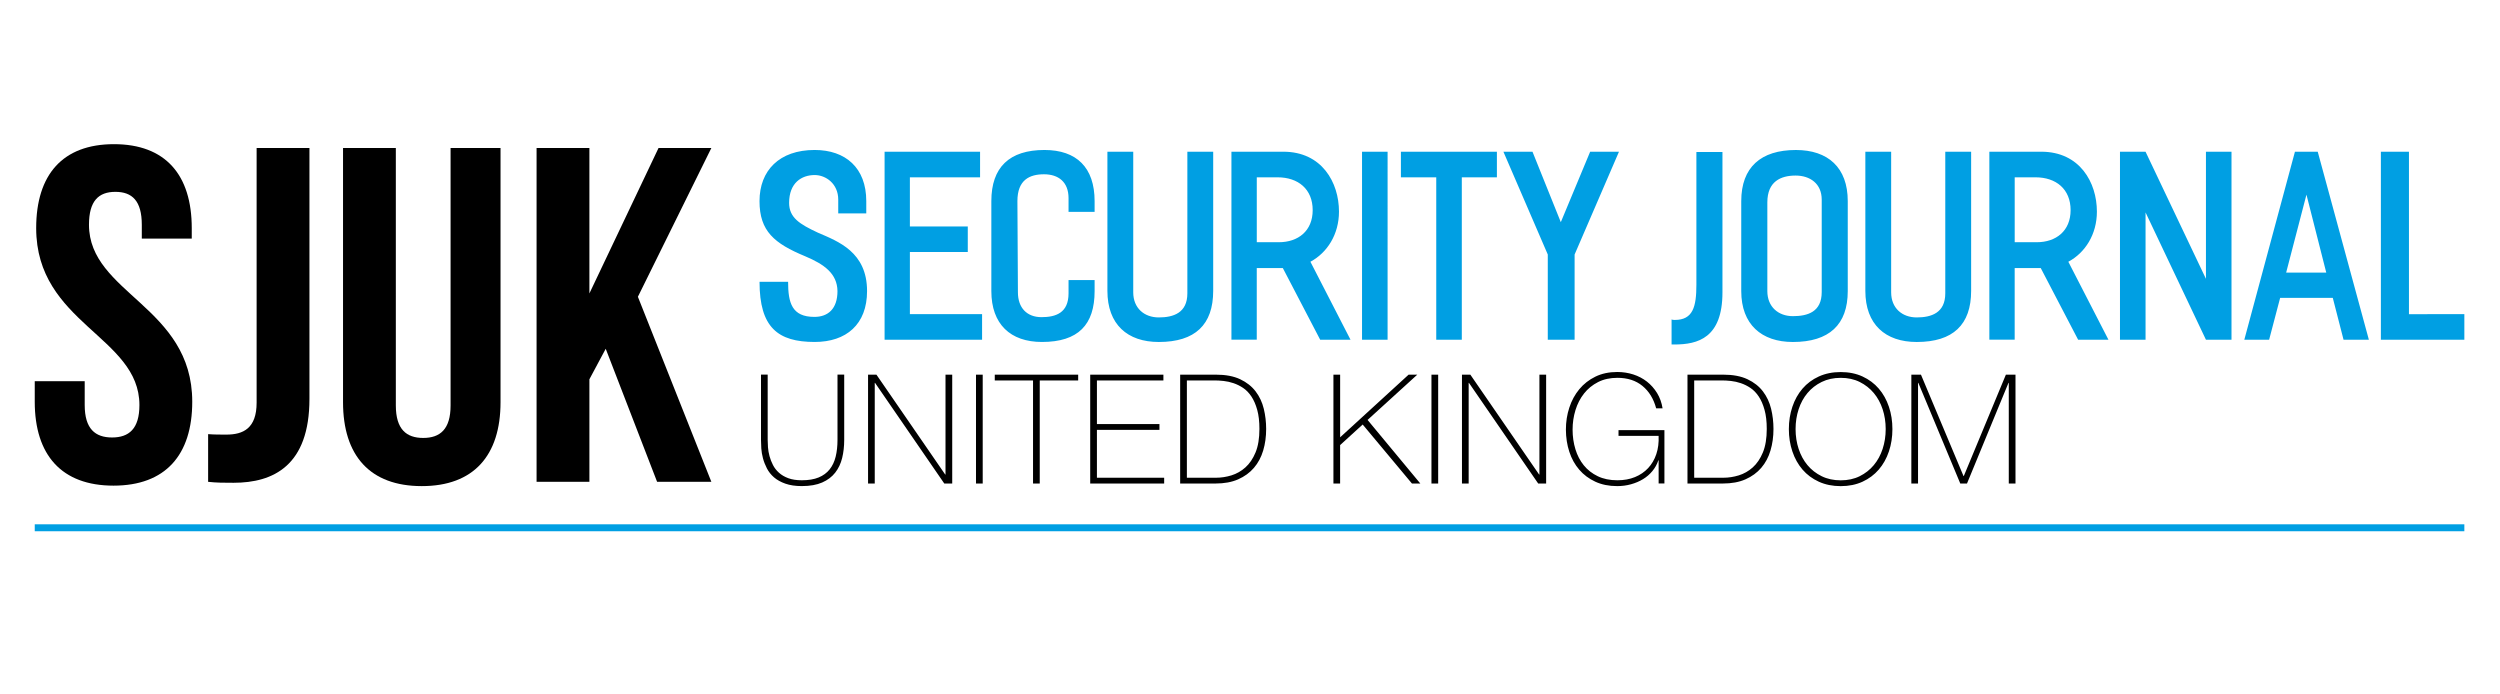
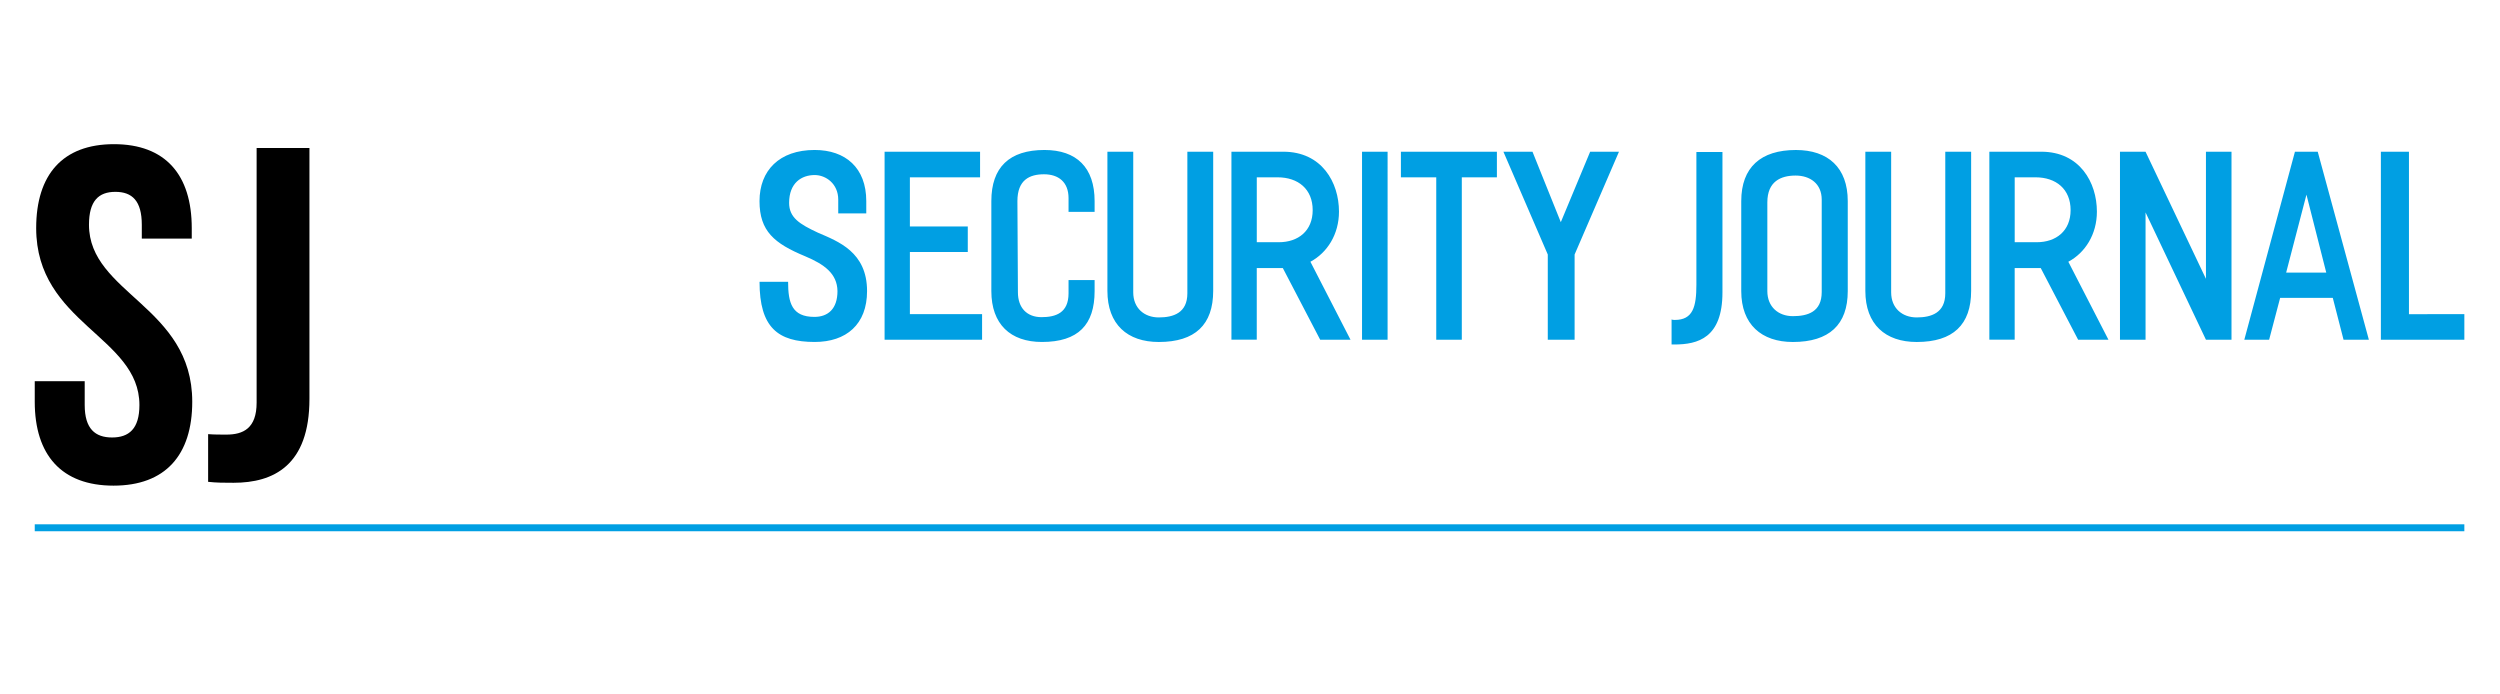
<svg xmlns="http://www.w3.org/2000/svg" version="1.1" id="Layer_1" x="0px" y="0px" viewBox="0 0 1080 300" style="enable-background:new 0 0 1080 300;" xml:space="preserve">
  <style type="text/css">
	.st0{fill:none;stroke:#009FE3;stroke-width:3;}
	.st1{fill:#009FE3;}
</style>
  <line class="st0" x1="15.01" y1="228" x2="1064.6" y2="228" />
  <path d="M89.9,208.15c3.74,0.41,6.85,0.41,11,0.41c17.22,0,32.78-7.42,32.78-36.26V63.93h-22.82v110.02  c0,11.13-5.81,13.8-13.07,13.8c-2.49,0-5.39,0-7.88-0.2V208.15z M15.63,98.54c0,41.21,44.6,46.77,44.6,76.44  c0,10.3-4.56,14.01-11.82,14.01s-11.82-3.71-11.82-14.01v-10.3H15.01v8.86c0,23.07,11.62,36.26,34.02,36.26s34.02-13.19,34.02-36.26  c0-41.21-44.61-46.77-44.61-76.44c0-10.3,4.15-14.22,11.41-14.22c7.26,0,11.41,3.91,11.41,14.22v5.97h21.58v-4.53  c0-23.07-11.41-36.26-33.61-36.26C27.04,62.28,15.63,75.47,15.63,98.54" />
-   <path d="M283.87,208.15h23.44l-31.74-79.94l31.74-64.28h-22.82l-29.87,62.84V63.93H231.8v144.22h22.82v-44.3l7.05-13.18  L283.87,208.15z M148.19,63.93v109.81c0,23.07,11.62,36.26,34.02,36.26c22.41,0,34.02-13.19,34.02-36.26V63.93h-21.58v111.25  c0,10.3-4.56,14.01-11.82,14.01c-7.26,0-11.83-3.71-11.83-14.01V63.93H148.19z" />
-   <path d="M825.69,208.88h2.9v-43.48h0.13l18.12,43.48h2.9l17.92-43.48h0.13v43.48h2.9v-47.03h-4.15l-18.18,43.8h-0.13l-18.38-43.8  h-4.15V208.88z M777.01,176.8c0.88-2.68,2.15-5.02,3.82-7.01c1.67-2,3.71-3.59,6.13-4.78c2.42-1.19,5.16-1.78,8.23-1.78  c3.07,0,5.81,0.59,8.2,1.78c2.39,1.19,4.42,2.78,6.09,4.78c1.67,2,2.94,4.34,3.82,7.01c0.88,2.68,1.32,5.53,1.32,8.56  s-0.44,5.88-1.32,8.56c-0.88,2.68-2.15,5.02-3.82,7.02c-1.67,2-3.7,3.59-6.09,4.78c-2.39,1.19-5.13,1.78-8.2,1.78  c-3.07,0-5.82-0.59-8.23-1.78c-2.42-1.19-4.46-2.78-6.13-4.78c-1.67-2-2.94-4.34-3.82-7.02c-0.88-2.68-1.32-5.53-1.32-8.56  S776.13,179.48,777.01,176.8 M816.01,175.72c-1.01-3.01-2.47-5.62-4.38-7.84c-1.91-2.22-4.25-3.96-7.02-5.24  c-2.77-1.27-5.91-1.91-9.42-1.91c-3.52,0-6.66,0.64-9.45,1.91s-5.14,3.02-7.05,5.24c-1.91,2.22-3.37,4.83-4.38,7.84  c-1.01,3.01-1.52,6.22-1.52,9.65c0,3.42,0.5,6.64,1.52,9.65c1.01,3.01,2.47,5.62,4.38,7.84c1.91,2.22,4.26,3.96,7.05,5.24  c2.79,1.27,5.94,1.91,9.45,1.91c3.51,0,6.65-0.64,9.42-1.91c2.77-1.27,5.1-3.02,7.02-5.24c1.91-2.22,3.37-4.83,4.38-7.84  c1.01-3.01,1.51-6.23,1.51-9.65C817.52,181.94,817.02,178.72,816.01,175.72 M731.89,206.38v-42.03h12.05c1.14,0,2.43,0.08,3.85,0.23  c1.43,0.16,2.85,0.47,4.28,0.96s2.81,1.17,4.15,2.07c1.34,0.9,2.52,2.13,3.56,3.69s1.87,3.48,2.5,5.76  c0.64,2.28,0.96,5.03,0.96,8.23c0,4.08-0.56,7.48-1.68,10.18c-1.12,2.7-2.58,4.85-4.38,6.46c-1.8,1.61-3.81,2.74-6.03,3.43  c-2.22,0.68-4.42,1.02-6.62,1.02H731.89z M728.99,208.88h15.28c3.78,0,7.04-0.6,9.78-1.81c2.74-1.21,5.02-2.87,6.82-4.97  c1.8-2.11,3.13-4.6,3.98-7.48c0.86-2.88,1.29-5.98,1.29-9.32c0-2.98-0.34-5.88-1.02-8.69c-0.68-2.81-1.86-5.31-3.52-7.51  c-1.67-2.2-3.9-3.95-6.69-5.27c-2.79-1.32-6.29-1.98-10.51-1.98h-15.41V208.88z M677.94,195.15c0.97,2.97,2.39,5.55,4.28,7.74  c1.89,2.2,4.2,3.93,6.95,5.2c2.74,1.27,5.9,1.91,9.45,1.91c2.06,0,4.05-0.26,5.96-0.79c1.91-0.53,3.64-1.26,5.2-2.21  c1.56-0.94,2.91-2.11,4.05-3.49c1.14-1.38,2-2.93,2.57-4.65h0.13v10.01h2.5v-23.06h-19.83v2.5h17.32c0.13,2.9-0.2,5.52-0.99,7.87  c-0.79,2.35-1.97,4.36-3.52,6.03c-1.56,1.67-3.46,2.97-5.7,3.89c-2.24,0.92-4.77,1.38-7.58,1.38c-3.25,0-6.08-0.58-8.5-1.75  c-2.42-1.16-4.42-2.73-6.03-4.71c-1.6-1.98-2.81-4.29-3.62-6.95c-0.81-2.66-1.22-5.48-1.22-8.46c0-2.94,0.42-5.76,1.25-8.46  c0.83-2.7,2.06-5.08,3.69-7.15c1.62-2.06,3.65-3.71,6.06-4.94c2.42-1.23,5.2-1.84,8.37-1.84c4.35,0,7.95,1.16,10.8,3.49  c2.85,2.33,4.83,5.56,5.93,9.68h2.77c-0.39-2.46-1.19-4.65-2.37-6.59c-1.19-1.93-2.65-3.58-4.38-4.94c-1.74-1.36-3.7-2.39-5.9-3.1  c-2.2-0.7-4.5-1.06-6.92-1.06c-3.56,0-6.71,0.67-9.45,2.01c-2.74,1.34-5.06,3.15-6.95,5.43c-1.89,2.29-3.33,4.93-4.31,7.94  c-0.99,3.01-1.48,6.18-1.48,9.52C676.49,189.01,676.97,192.19,677.94,195.15 M631.56,208.88h2.9v-43.48h0.13l29.91,43.48h3.43  v-47.03h-2.9V205h-0.13l-29.71-43.15h-3.62V208.88z M618.39,208.88h2.9v-47.03h-2.9V208.88z M576.03,208.88h2.9v-16.6l9.75-8.89  l21.28,25.49h3.62l-22.79-27.47l21.48-19.56h-3.75l-29.58,27.07v-27.07h-2.9V208.88z M512.73,206.38v-42.03h12.05  c1.14,0,2.43,0.08,3.85,0.23c1.43,0.16,2.85,0.47,4.28,0.96s2.81,1.17,4.15,2.07c1.34,0.9,2.52,2.13,3.56,3.69  c1.03,1.56,1.87,3.48,2.5,5.76c0.64,2.28,0.95,5.03,0.95,8.23c0,4.08-0.56,7.48-1.68,10.18c-1.12,2.7-2.58,4.85-4.38,6.46  c-1.8,1.61-3.81,2.74-6.03,3.43c-2.22,0.68-4.42,1.02-6.62,1.02H512.73z M509.83,208.88h15.28c3.78,0,7.04-0.6,9.78-1.81  c2.74-1.21,5.02-2.87,6.82-4.97c1.8-2.11,3.13-4.6,3.99-7.48c0.86-2.88,1.28-5.98,1.28-9.32c0-2.98-0.34-5.88-1.02-8.69  s-1.85-5.31-3.52-7.51c-1.67-2.2-3.9-3.95-6.69-5.27c-2.79-1.32-6.29-1.98-10.51-1.98h-15.41V208.88z M470.97,208.88h31.95v-2.5  h-29.05V185.7h27.01v-2.5h-27.01v-18.84h28.72v-2.5h-31.62V208.88z M446.27,164.35v44.53h2.9v-44.53h16.6v-2.5h-36.03v2.5H446.27z   M421.63,208.88h2.9v-47.03h-2.9V208.88z M374.99,208.88h2.9v-43.48h0.13l29.91,43.48h3.43v-47.03h-2.9V205h-0.13l-29.71-43.15  h-3.62V208.88z M328.75,161.85v28.19c0,1.05,0.04,2.27,0.13,3.66c0.09,1.38,0.33,2.81,0.72,4.28c0.39,1.47,0.97,2.93,1.71,4.38  c0.75,1.45,1.77,2.73,3.06,3.85c1.29,1.12,2.93,2.03,4.91,2.73c1.98,0.7,4.35,1.05,7.11,1.05c3.51,0,6.44-0.52,8.79-1.55  c2.35-1.03,4.23-2.45,5.63-4.25c1.41-1.8,2.4-3.91,3-6.33c0.59-2.41,0.89-5.03,0.89-7.84v-28.19h-2.9v28.19  c0,2.68-0.26,5.1-0.79,7.25c-0.53,2.15-1.39,3.98-2.6,5.5c-1.21,1.52-2.79,2.68-4.74,3.49s-4.38,1.22-7.28,1.22  c-2.28,0-4.23-0.3-5.83-0.89c-1.6-0.59-2.95-1.38-4.05-2.37c-1.1-0.99-1.97-2.11-2.6-3.36c-0.64-1.25-1.13-2.52-1.48-3.82  c-0.35-1.29-0.57-2.56-0.66-3.79c-0.09-1.23-0.13-2.3-0.13-3.23v-28.19H328.75z" />
  <path class="st1" d="M1040.67,135.72V65.56h-12.13v81.21h36.06v-11.05H1040.67z M987.62,117.75l8.77-33.67l8.55,33.67H987.62z   M1012.41,146.76h10.94l-22.09-81.21h-9.85l-21.87,81.21h10.72l4.76-18.08h22.74L1012.41,146.76z M952.97,65.56v54.9l-26.09-54.9  h-11.05v81.21h11.05v-55l26.09,55h11.04V65.56H952.97z M870.35,76.6h8.99c8.88,0,15.16,5.09,15.16,14.18  c0,8.99-6.28,13.86-14.62,13.86h-9.53V76.6z M897.75,146.76h13.1l-17.33-33.68c7.26-3.9,12.34-11.8,12.34-21.66  c0-12.56-7.36-25.88-24.04-25.88h-11.48h-10.94v81.21h10.94V115.8h11.26L897.75,146.76z M840.36,65.56v61.18  c0,8.45-6.06,10.39-12.34,10.39c-6.28,0-11.04-4.01-11.04-10.83V65.56h-11.15v60.09c0,14.51,8.66,22.09,22.2,22.09  c15.7,0,23.5-7.47,23.5-22.09V65.56H840.36z M786.98,126.19c0,8.55-6.06,10.39-12.45,10.39c-6.28,0-11.04-4.01-11.04-10.83V87.43  c0-9.09,5.85-11.59,12.23-11.59c6.17,0,11.26,3.46,11.26,10.39V126.19z M775.83,64.8c-15.16,0-23.61,7.47-23.61,22.09v38.87  c0,14.4,8.77,21.98,22.3,21.98c15.7,0,23.71-7.47,23.71-21.98V86.89C798.24,72.38,789.69,64.8,775.83,64.8 M732.84,65.66v57.39  c0,9.53-1.52,15.16-9.31,15.16c-0.43,0-0.97,0-1.41-0.22v10.83h1.19c10.18,0,20.79-2.82,20.79-22.52V65.66H732.84z M699.39,65.56  h-12.45l-12.67,30.42l-12.23-30.42h-12.56l19.16,44.39v36.81h11.59v-36.81L699.39,65.56z M646.66,65.56h-41.47V76.6h15.27v70.16  h11.04V76.6h15.16V65.56z M599.45,65.56H588.4v81.21h11.04V65.56z M542.93,76.6h8.99c8.88,0,15.16,5.09,15.16,14.18  c0,8.99-6.28,13.86-14.62,13.86h-9.53V76.6z M570.32,146.76h13.1l-17.32-33.68c7.25-3.9,12.34-11.8,12.34-21.66  c0-12.56-7.36-25.88-24.04-25.88h-11.48h-10.94v81.21h10.94V115.8h11.26L570.32,146.76z M512.94,65.56v61.18  c0,8.45-6.06,10.39-12.34,10.39c-6.28,0-11.04-4.01-11.04-10.83V65.56H478.4v60.09c0,14.51,8.66,22.09,22.2,22.09  c15.7,0,23.5-7.47,23.5-22.09V65.56H512.94z M461.61,120.99v5.74c0,8.45-5.52,10.28-11.69,10.28c-6.28,0-10.18-4.01-10.18-10.72  l-0.22-39.41c0-9.2,5.3-11.59,11.48-11.59c6.28,0,10.61,3.36,10.61,10.29v5.96h11.26v-4.66c0-14.51-7.79-22.09-21.66-22.09  c-15.16,0-22.95,7.47-22.95,22.09v38.87c0,14.29,8.23,21.98,21.87,21.98c15.7,0,22.74-7.47,22.74-21.98v-4.76H461.61z M423.39,76.6  V65.56h-41.25v81.21h42.12v-11.05h-31.19v-26.85h25.01V97.82h-25.01V76.6H423.39z M374.23,92.19v-5.31c0-14.4-8.99-22.09-22.3-22.09  c-15.27,0-23.82,8.88-23.82,22.09c0,12.99,6.39,18.3,19.71,23.82c8.23,3.47,13.86,7.47,13.97,15.05c0,7.69-4.11,11.15-9.96,11.15  c-9.74,0-11.37-6.06-11.37-15.16h-12.34c0,19.71,7.91,25.99,23.82,25.99c13.64,0,22.63-7.58,22.63-21.98  c0-16.89-12.45-21.44-21.22-25.23c-7.91-3.68-12.45-6.5-12.45-12.88c0-8.66,5.41-12.02,11.04-12.02c4.87,0,10.18,3.79,10.18,10.61  v5.96H374.23z" />
</svg>